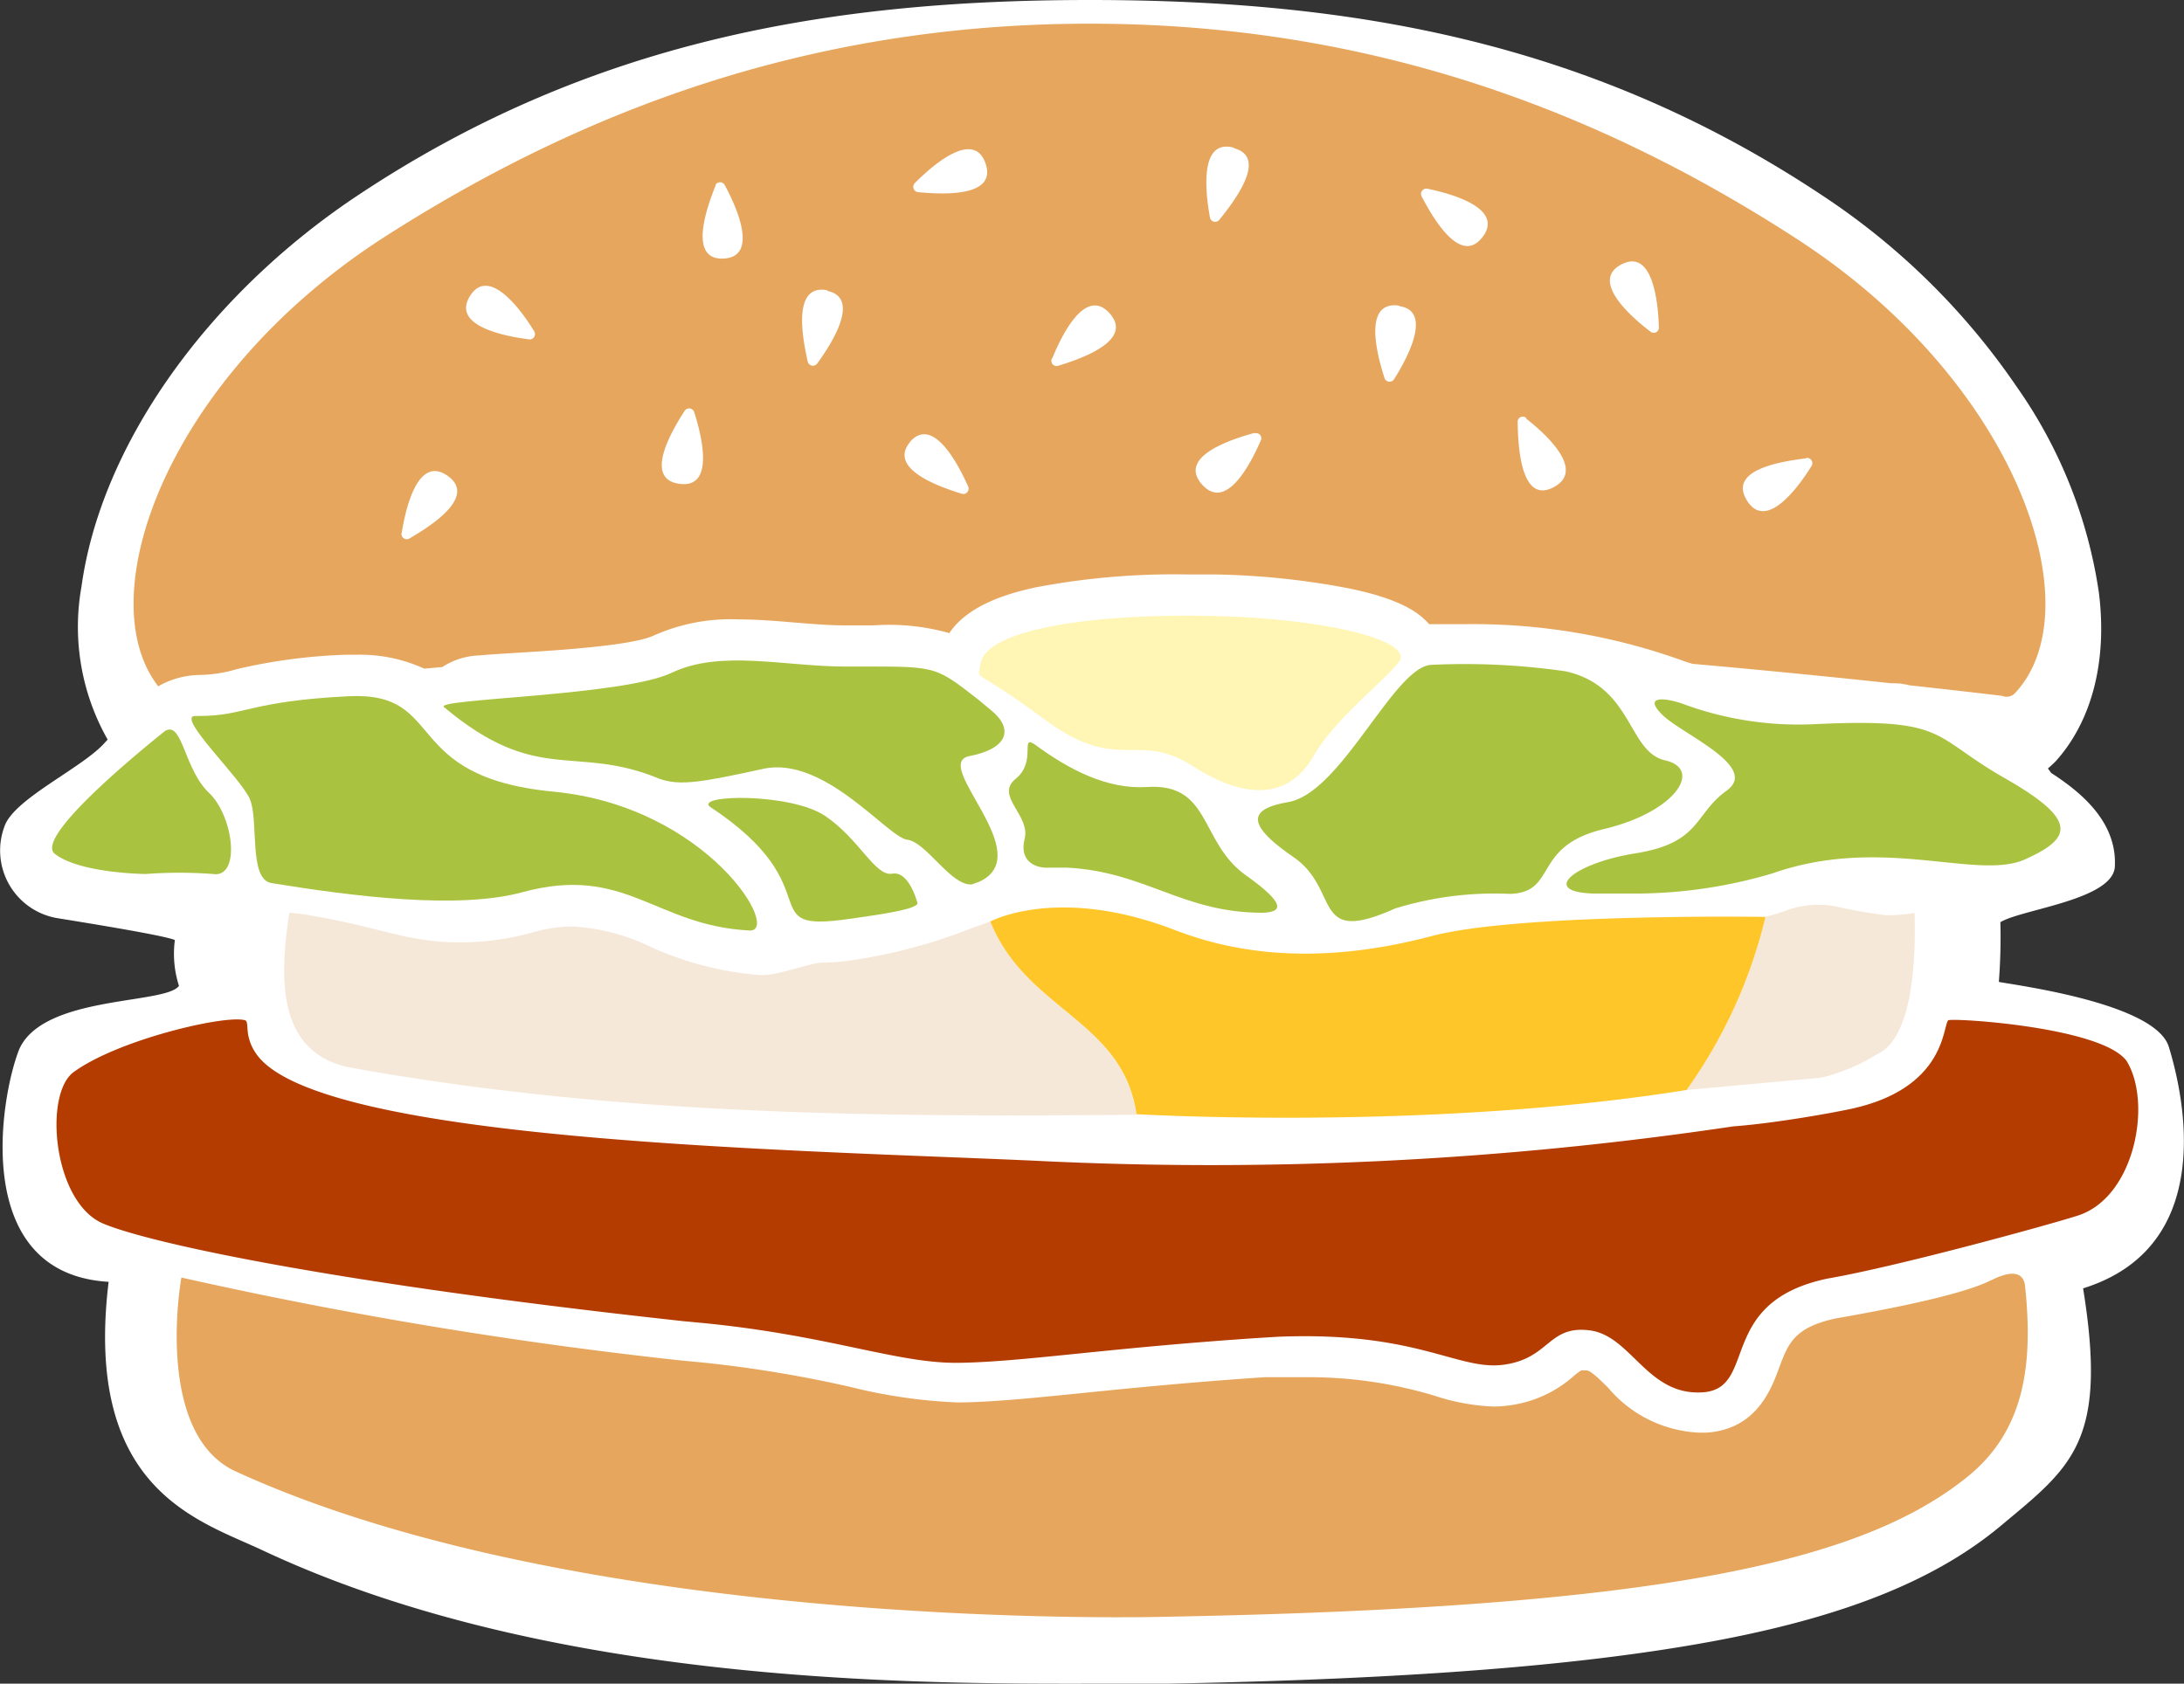
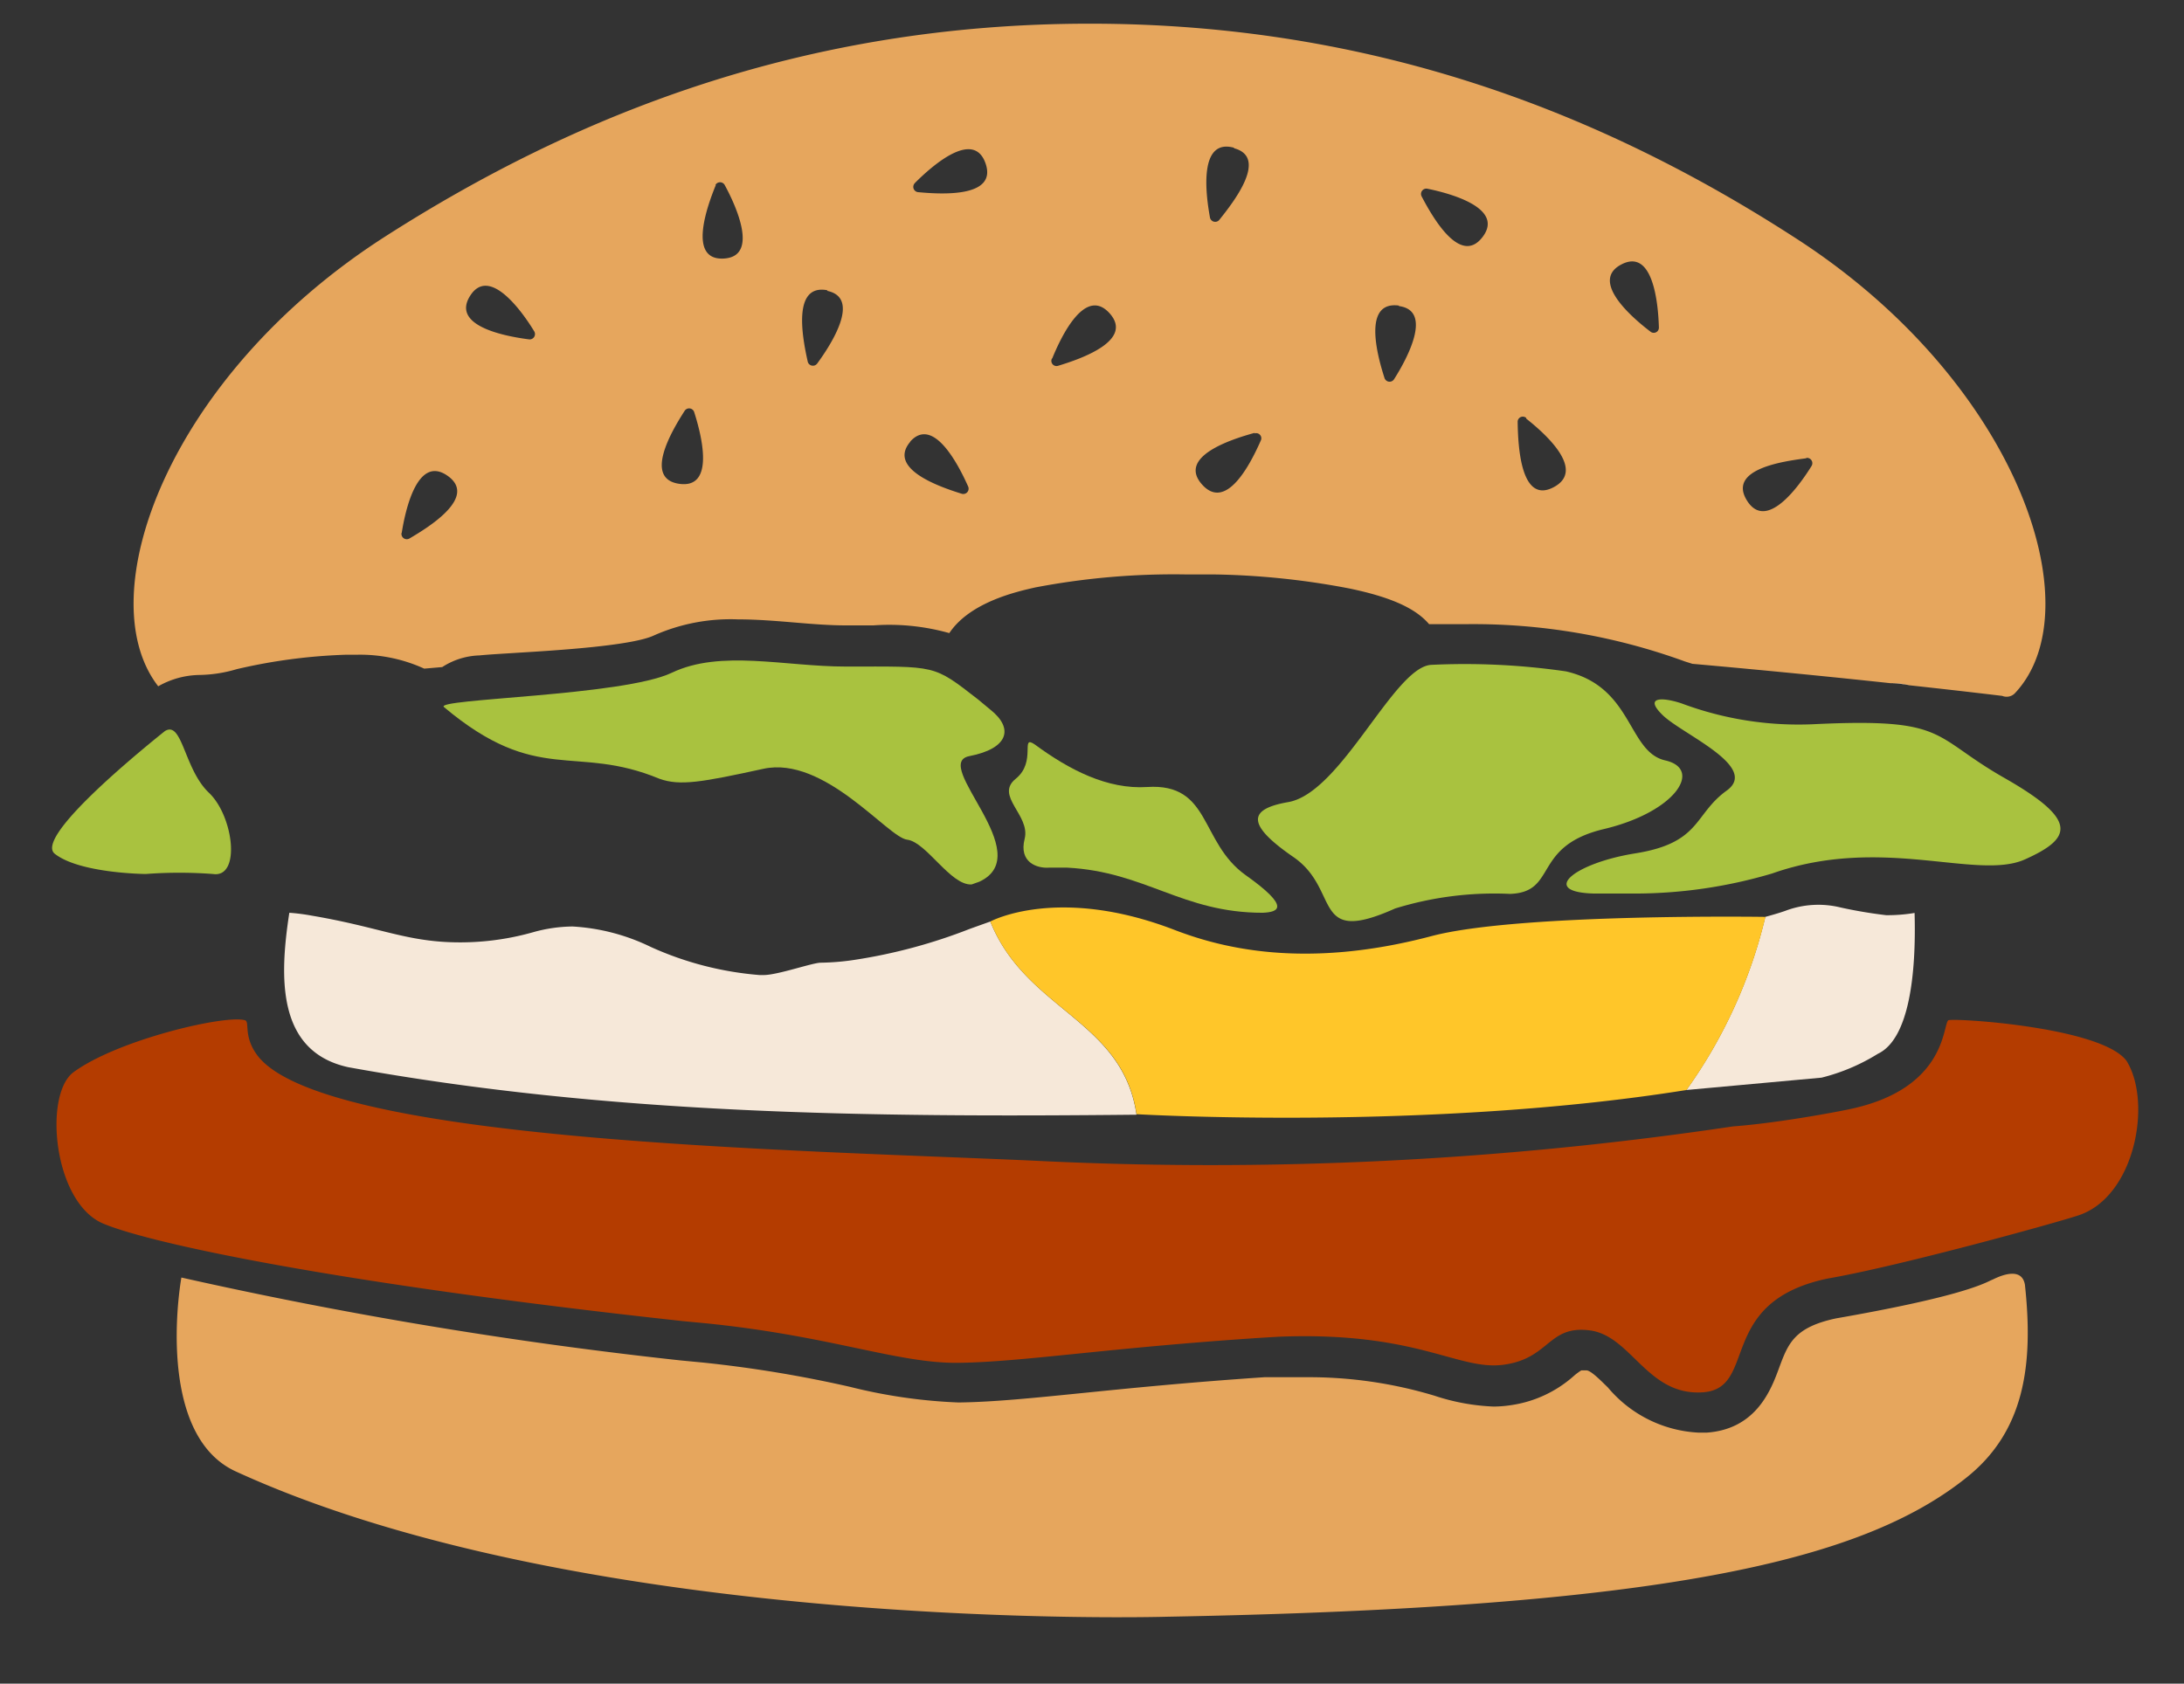
<svg xmlns="http://www.w3.org/2000/svg" viewBox="0 0 127.27 98.13">
  <rect x="0" y="0" width="127.27" height="98.13" fill="#333333" stroke="none" />
  <defs>
    <style>.cls-1{fill:#fff;}.cls-2{fill:#e6a65d;}.cls-3{fill:#b43c00;}.cls-4{fill:none;}.cls-5{fill:#ffc629;}.cls-6{fill:#fff5b4;}.cls-7{fill:#f6e8d9;}.cls-8{fill:#a9c23f;}</style>
  </defs>
  <g id="レイヤー_2" data-name="レイヤー 2">
    <g id="barger">
-       <path class="cls-1" d="M123.24,50.51c.14-2.66-2.06-4.39-3.71-5.46l-.19-.26c.16-.14.32-.28.47-.44,2.09-2.33,3-5.82,2.5-9.81a27.85,27.85,0,0,0-4.79-12,41,41,0,0,0-11.21-11.07C92.75,2.41,78.75,0,63.51,0S34.27,2.41,20.71,11.48C12,17.32,5.88,26,4.75,34.18A13.31,13.31,0,0,0,6.27,43.1a1.07,1.07,0,0,1-.14.16C4.87,44.73.8,46.55.26,48.17a4,4,0,0,0,3,5.33c.9.15,6.29,1,6.93,1.29a6.12,6.12,0,0,0,.24,2.67c-.78,1.1-7.94.52-9.32,3.72C0,64-1.71,74.24,6.33,74.71c-1.47,12.12,5.25,13.9,8.93,15.63,17.37,8.17,39.8,7.79,49.88,7.79,1.73,0,2.77,0,2.93,0,14.39-.27,24.66-1.1,32.33-2.58,7.33-1.42,12.47-3.52,16.17-6.6,4.16-3.47,6.27-4.89,4.82-13.86,7.73-2.41,5.94-11,5-14.06-.75-2.55-8.87-3.6-9.91-3.8a33.69,33.69,0,0,0,.09-3.48C117.77,53,123.14,52.45,123.24,50.51Z" />
      <path class="cls-2" d="M116,74.63c-.51.25-2.07,1-9,2.21-2.45.52-2.8,1.47-3.33,2.9-.46,1.25-1.32,3.56-4.22,3.76l-.46,0a7.37,7.37,0,0,1-5.29-2.63c-.45-.44-1-1-1.26-1h-.29a3.55,3.55,0,0,0-.42.31,7,7,0,0,1-3.69,1.72,6.9,6.9,0,0,1-1,.08,12.45,12.45,0,0,1-3.44-.63,25.33,25.33,0,0,0-7.53-1.08l-1.39,0-1,0h0c-4.45.3-7.91.65-10.68.93s-5.07.51-7,.54h-.2a30.79,30.79,0,0,1-6.27-.91,72.33,72.33,0,0,0-8.52-1.41l-1.36-.13h0a261.27,261.27,0,0,1-29.08-4.83c-.38,2.26-1,9.44,3.21,11.32C34.44,95.23,68,94.23,68,94.23c28.85-.53,40.48-3.22,46.58-8.1C118,83.42,118.5,79.5,118,74.88c-.17-1-1.27-.6-1.84-.32Z" />
      <path class="cls-3" d="M123.92,61.83c-1.48-2-10.27-2.52-10.39-2.36-.33.32-.12,4-5.76,5.18-.84.18-4.22.81-6.77,1a206.41,206.41,0,0,1-40.74,2c-13.87-.63-41.65-1.1-45.3-6.19-.8-1.11-.38-1.94-.7-2-1.17-.32-7.44,1.15-10,3.05C2.54,63.84,3.11,70.07,6,71.31,8.77,72.48,19.61,74.8,39.79,77h0l1.37.13c7.31.74,11.2,2.36,14.73,2.3,3.74-.05,8.63-.87,17.62-1.46h0l1-.06c8.13-.32,10.45,2,13.13,1.63s2.57-2.31,5-2,3.35,3.83,6.59,3.61.74-5.26,7.27-6.63h0c4.18-.72,13.4-3.27,14.64-3.69C124.43,69.72,125.42,64.23,123.92,61.83Z" />
      <path class="cls-4" d="M81.6,63.6a3.21,3.21,0,0,1-.81-2.29c0-3-.28-3-1.72-5.05,1.44,2,1.69,2.09,1.72,5.05A3.21,3.21,0,0,0,81.6,63.6Z" />
      <path class="cls-5" d="M79.07,56.26,79,56.14h0Z" />
      <path class="cls-5" d="M81.61,63.61h0Z" />
-       <path class="cls-6" d="M57.13,38.74c.22-2.09,6.7-3,13.57-2.84s11.72,1.5,10.82,2.68-3.68,3.23-5,5.52-3.68,2.68-7,.56-4.29.5-8.65-2.73S57,39.8,57.13,38.74Z" />
      <path class="cls-4" d="M90.53,26.32c1.91-.92-.49-3.09-1.59-4a.3.3,0,0,0-.5.24C88.46,24,88.7,27.21,90.53,26.32Z" />
-       <path class="cls-4" d="M96.18,17.33a.3.3,0,0,0,.49-.25c0-1.4-.34-4.6-2.16-3.68S95.06,16.48,96.18,17.33Z" />
      <path class="cls-4" d="M86.39,11.79c1.29-1.68-1.83-2.54-3.21-2.82a.31.31,0,0,0-.34.44C83.49,10.65,85.15,13.4,86.39,11.79Z" />
      <path class="cls-4" d="M73.47,23.65a.3.3,0,0,0-.36-.42c-1.35.37-4.39,1.42-3.07,3S72.9,24.94,73.47,23.65Z" />
      <path class="cls-4" d="M105.56,25.19a.31.31,0,0,0-.3-.48c-1.39.18-4.54.79-3.46,2.51S104.82,26.38,105.56,25.19Z" />
-       <path class="cls-4" d="M71.05,10.79c.9-1.07,2.82-3.65.86-4.18s-1.66,2.65-1.4,4A.31.31,0,0,0,71.05,10.79Z" />
+       <path class="cls-4" d="M71.05,10.79s-1.66,2.65-1.4,4A.31.31,0,0,0,71.05,10.79Z" />
      <path class="cls-4" d="M81.24,20.07c.75-1.18,2.29-4,.28-4.26s-1.28,2.86-.84,4.19A.31.31,0,0,0,81.24,20.07Z" />
      <path class="cls-4" d="M53.54,9.17c1.39.13,4.6.24,3.93-1.68s-3.13.15-4.12,1.15A.31.31,0,0,0,53.54,9.17Z" />
      <path class="cls-4" d="M61.68,19.29c1.34-.41,4.35-1.55,3-3.06s-2.82,1.34-3.35,2.65A.3.3,0,0,0,61.68,19.29Z" />
      <path class="cls-4" d="M30.83,17.78a.31.31,0,0,0,.3-.47c-.74-1.19-2.61-3.8-3.72-2.09S29.43,17.6,30.83,17.78Z" />
      <path class="cls-4" d="M39.59,26.2c2.1.29,1.29-2.85.86-4.19a.31.31,0,0,0-.55-.07C39.14,23.12,37.57,25.92,39.59,26.2Z" />
      <path class="cls-4" d="M23.86,29.38c1.21-.71,3.88-2.49,2.21-3.65s-2.45,1.94-2.67,3.33A.31.31,0,0,0,23.86,29.38Z" />
      <path class="cls-4" d="M56.09,26.75a.31.31,0,0,0,.37-.42c-.57-1.28-2-4.14-3.39-2.61S54.73,26.37,56.09,26.75Z" />
      <path class="cls-4" d="M42.2,13c2.11-.1.75-3,.08-4.27a.31.31,0,0,0-.56,0C41.19,10.06,40.16,13.11,42.2,13Z" />
      <path class="cls-4" d="M47.66,19.16c.83-1.13,2.56-3.84.57-4.24s-1.47,2.77-1.12,4.13A.31.31,0,0,0,47.66,19.16Z" />
      <path class="cls-2" d="M13.8,39a32.36,32.36,0,0,1,6.38-.84h.64a9,9,0,0,1,3.9.81l1.05-.09a4.2,4.2,0,0,1,2.17-.68c.6-.06,1.4-.1,2.31-.16,2.13-.13,6.57-.4,7.85-1A11,11,0,0,1,43,36.1c1.09,0,2.2.09,3.27.18s2.06.17,3,.17H50.9a12.92,12.92,0,0,1,4.42.45c1.22-1.83,4-2.43,5-2.66a43,43,0,0,1,8.77-.76c.54,0,1.08,0,1.63,0a45.11,45.11,0,0,1,7.92.82c2.4.5,3.85,1.15,4.64,2.08h0c.71,0,1.4,0,2.07,0a36,36,0,0,1,12.83,2.17l.44.14c4.5.4,8.48.8,11.55,1.13q.59,0,1.08.12c3.4.37,5.43.62,5.43.62a.67.67,0,0,0,.74-.16c4.64-4.94.12-18.26-12.89-26.59C93.52,6.7,80.19,1.38,63.51,1.38s-30,5.32-41.07,12.41C9.76,21.92,5.16,34.77,9.22,40a5,5,0,0,1,2.37-.66A8,8,0,0,0,13.8,39Zm91.46-12.31a.31.31,0,0,1,.3.48c-.74,1.19-2.63,3.82-3.76,2S103.87,26.89,105.26,26.71ZM94.51,15.4c1.82-.92,2.12,2.28,2.16,3.68a.3.3,0,0,1-.49.25C95.06,18.48,92.62,16.35,94.51,15.4Zm-5.57,9c1.1.87,3.5,3,1.59,4S88.46,26,88.44,24.6A.3.3,0,0,1,88.94,24.36ZM83.18,11c1.38.28,4.5,1.14,3.21,2.82s-2.9-1.14-3.55-2.38A.31.31,0,0,1,83.18,11Zm-1.66,6.84c2,.26.47,3.08-.28,4.26a.31.31,0,0,1-.56-.07C80.24,20.67,79.41,17.53,81.52,17.81Zm-9.61-9.2c2,.53,0,3.11-.86,4.18a.31.31,0,0,1-.54-.14C70.25,11.26,69.86,8.05,71.91,8.61Zm1.2,16.62a.3.3,0,0,1,.36.42c-.57,1.29-2,4.17-3.43,2.55S71.76,25.6,73.11,25.23Zm-11.8-4.35c.53-1.31,1.93-4.23,3.35-2.65s-1.64,2.65-3,3.06A.3.3,0,0,1,61.31,20.88Zm-8-10.24c1-1,3.42-3.15,4.12-1.15s-2.54,1.81-3.93,1.68A.31.31,0,0,1,53.35,10.64Zm-.28,15.08c1.35-1.53,2.82,1.33,3.39,2.61a.31.31,0,0,1-.37.42C54.73,28.37,51.67,27.31,53.07,25.72Zm-4.84-8.8c2,.4.26,3.11-.57,4.24a.31.31,0,0,1-.55-.11C46.76,19.69,46.15,16.51,48.23,16.92Zm-6.51-6.15a.31.31,0,0,1,.56,0c.67,1.23,2,4.17-.08,4.27S41.19,12.06,41.72,10.77ZM39.9,23.94a.31.31,0,0,1,.55.07c.43,1.34,1.24,4.48-.86,4.19S39.14,25.12,39.9,23.94ZM27.41,17.22c1.11-1.71,3,.9,3.72,2.09a.31.31,0,0,1-.3.47C29.43,19.6,26.25,19,27.41,17.22Zm-4,13.84c.22-1.39.93-4.55,2.67-3.33s-1,2.94-2.21,3.65A.31.31,0,0,1,23.4,31.06Z" />
      <path class="cls-1" d="M111.3,39.92q-.49-.08-1.08-.12Z" />
      <path class="cls-7" d="M57.71,53.71l-1.2.43a31.27,31.27,0,0,1-6.68,1.8,14.34,14.34,0,0,1-2,.17c-.48,0-2.51.72-3.33.72h-.23a19,19,0,0,1-6.35-1.64A11.93,11.93,0,0,0,33.37,54a8.73,8.73,0,0,0-2.29.33,15.6,15.6,0,0,1-5.16.57c-2.53-.15-4.1-.91-7.74-1.53a11.92,11.92,0,0,0-1.32-.17c-.57,3.71-.76,8.08,3.43,9,15.19,2.76,30.27,2.93,45.94,2.77C65.42,59.43,59.79,58.9,57.71,53.71Z" />
      <path class="cls-7" d="M111.57,53.21a9.4,9.4,0,0,1-1.66.13,26.91,26.91,0,0,1-2.66-.45,5.43,5.43,0,0,0-3.22.2c-.37.13-.76.24-1.16.35h0a28.79,28.79,0,0,1-4.6,10.09l7.88-.72a11.45,11.45,0,0,0,3.28-1.39C111.25,60.56,111.67,56.8,111.57,53.21Z" />
      <path class="cls-5" d="M57.71,53.71c2.08,5.19,7.71,5.72,8.52,11.23,0,0,17,1,32.05-1.41a28.79,28.79,0,0,0,4.6-10.09s-14.39-.22-19.46,1.12c-7.37,1.95-12.23.7-15-.37C61.62,51.58,57.71,53.71,57.71,53.71Z" />
      <path class="cls-4" d="M93.8,52l-.94,0C93.14,52.05,93.45,52.05,93.8,52Z" />
      <path class="cls-8" d="M93.47,48.32c4.2-1,5.77-3.5,3.57-4s-1.87-4.3-5.79-5.19h0a40.93,40.93,0,0,0-7.83-.38c-2.18.08-5.24,7.46-8.35,8-2.31.4-2.49,1.28.3,3.2s1,5.21,5.93,3A19.59,19.59,0,0,1,88,52.1h0C90.79,52,89.26,49.32,93.47,48.32Z" />
      <path class="cls-8" d="M116.8,45.34c-4.3-2.45-3.24-3.51-11.11-3.13A19.45,19.45,0,0,1,98,41h0c-1.07-.36-2.26-.43-1.1.69s5.65,3,3.72,4.39-1.48,3.05-5.34,3.66c-3.55.57-5.61,2.26-2.38,2.34l.94,0h0c.54,0,1,0,1.36,0a28.17,28.17,0,0,0,8.07-1.17c6.41-2.26,11.94.43,14.73-.82S121.1,47.79,116.8,45.34Z" />
      <path class="cls-8" d="M93.8,52l1.37,0c-.38,0-.82,0-1.36,0Z" />
-       <path class="cls-8" d="M52,50.92c-1,.19-1.9-2-3.91-3.36s-7.59-1.25-6.72-.54c7.24,4.77,2.35,7.36,8.1,6.54,1.92-.27,4-.57,4-.93C53.52,52.89,53.06,50.74,52,50.92Z" />
      <path class="cls-8" d="M57.71,41.36,57,40.77c-2.65-2.06-2.4-1.92-7.71-1.92-3.57,0-7.29-1-10.14.36s-13.87,1.51-13.28,2c5.48,4.6,7.61,2.13,12.56,4.18h0c1.19.43,2.48.2,6.05-.58s7.26,4,8.38,4.13,2.53,2.68,3.76,2.61l.45-.16h0c3.46-1.61-2.85-6.88-.58-7.32S59.1,42.46,57.71,41.36Z" />
      <path class="cls-8" d="M72.58,51c-2.68-1.92-2-5.37-5.73-5.13-2.32.15-4.54-1-6.55-2.48h0c-.88-.6.13,1-1.11,2s.87,2.12.52,3.5.73,1.73,1.42,1.68h.06c.31,0,.64,0,1,0,4.57.24,6.7,2.63,11.39,2.63C74.49,53.16,75.26,52.9,72.58,51Z" />
      <path class="cls-8" d="M12.17,46.2c-1.45-1.38-1.54-4.22-2.56-3.59-2.26,1.81-7.54,6.26-6.42,7.15,1.45,1.15,5.3,1.18,5.3,1.18a26.3,26.3,0,0,1,3.92,0h0C14.05,51.19,13.62,47.57,12.17,46.2Z" />
-       <path class="cls-8" d="M32.24,46.14c-9-.87-6.14-5.85-11.94-5.56s-6,1.15-8.71,1.15l-.24,0c-1.06.06,2.65,3.59,3.2,4.82s-.09,4.7,1.27,4.92c4.81.78,10.88,1.55,14.63.53,6-1.63,7.71,1.94,13.18,2.23C45.64,54.44,41.29,47,32.24,46.14Z" />
    </g>
  </g>
</svg>